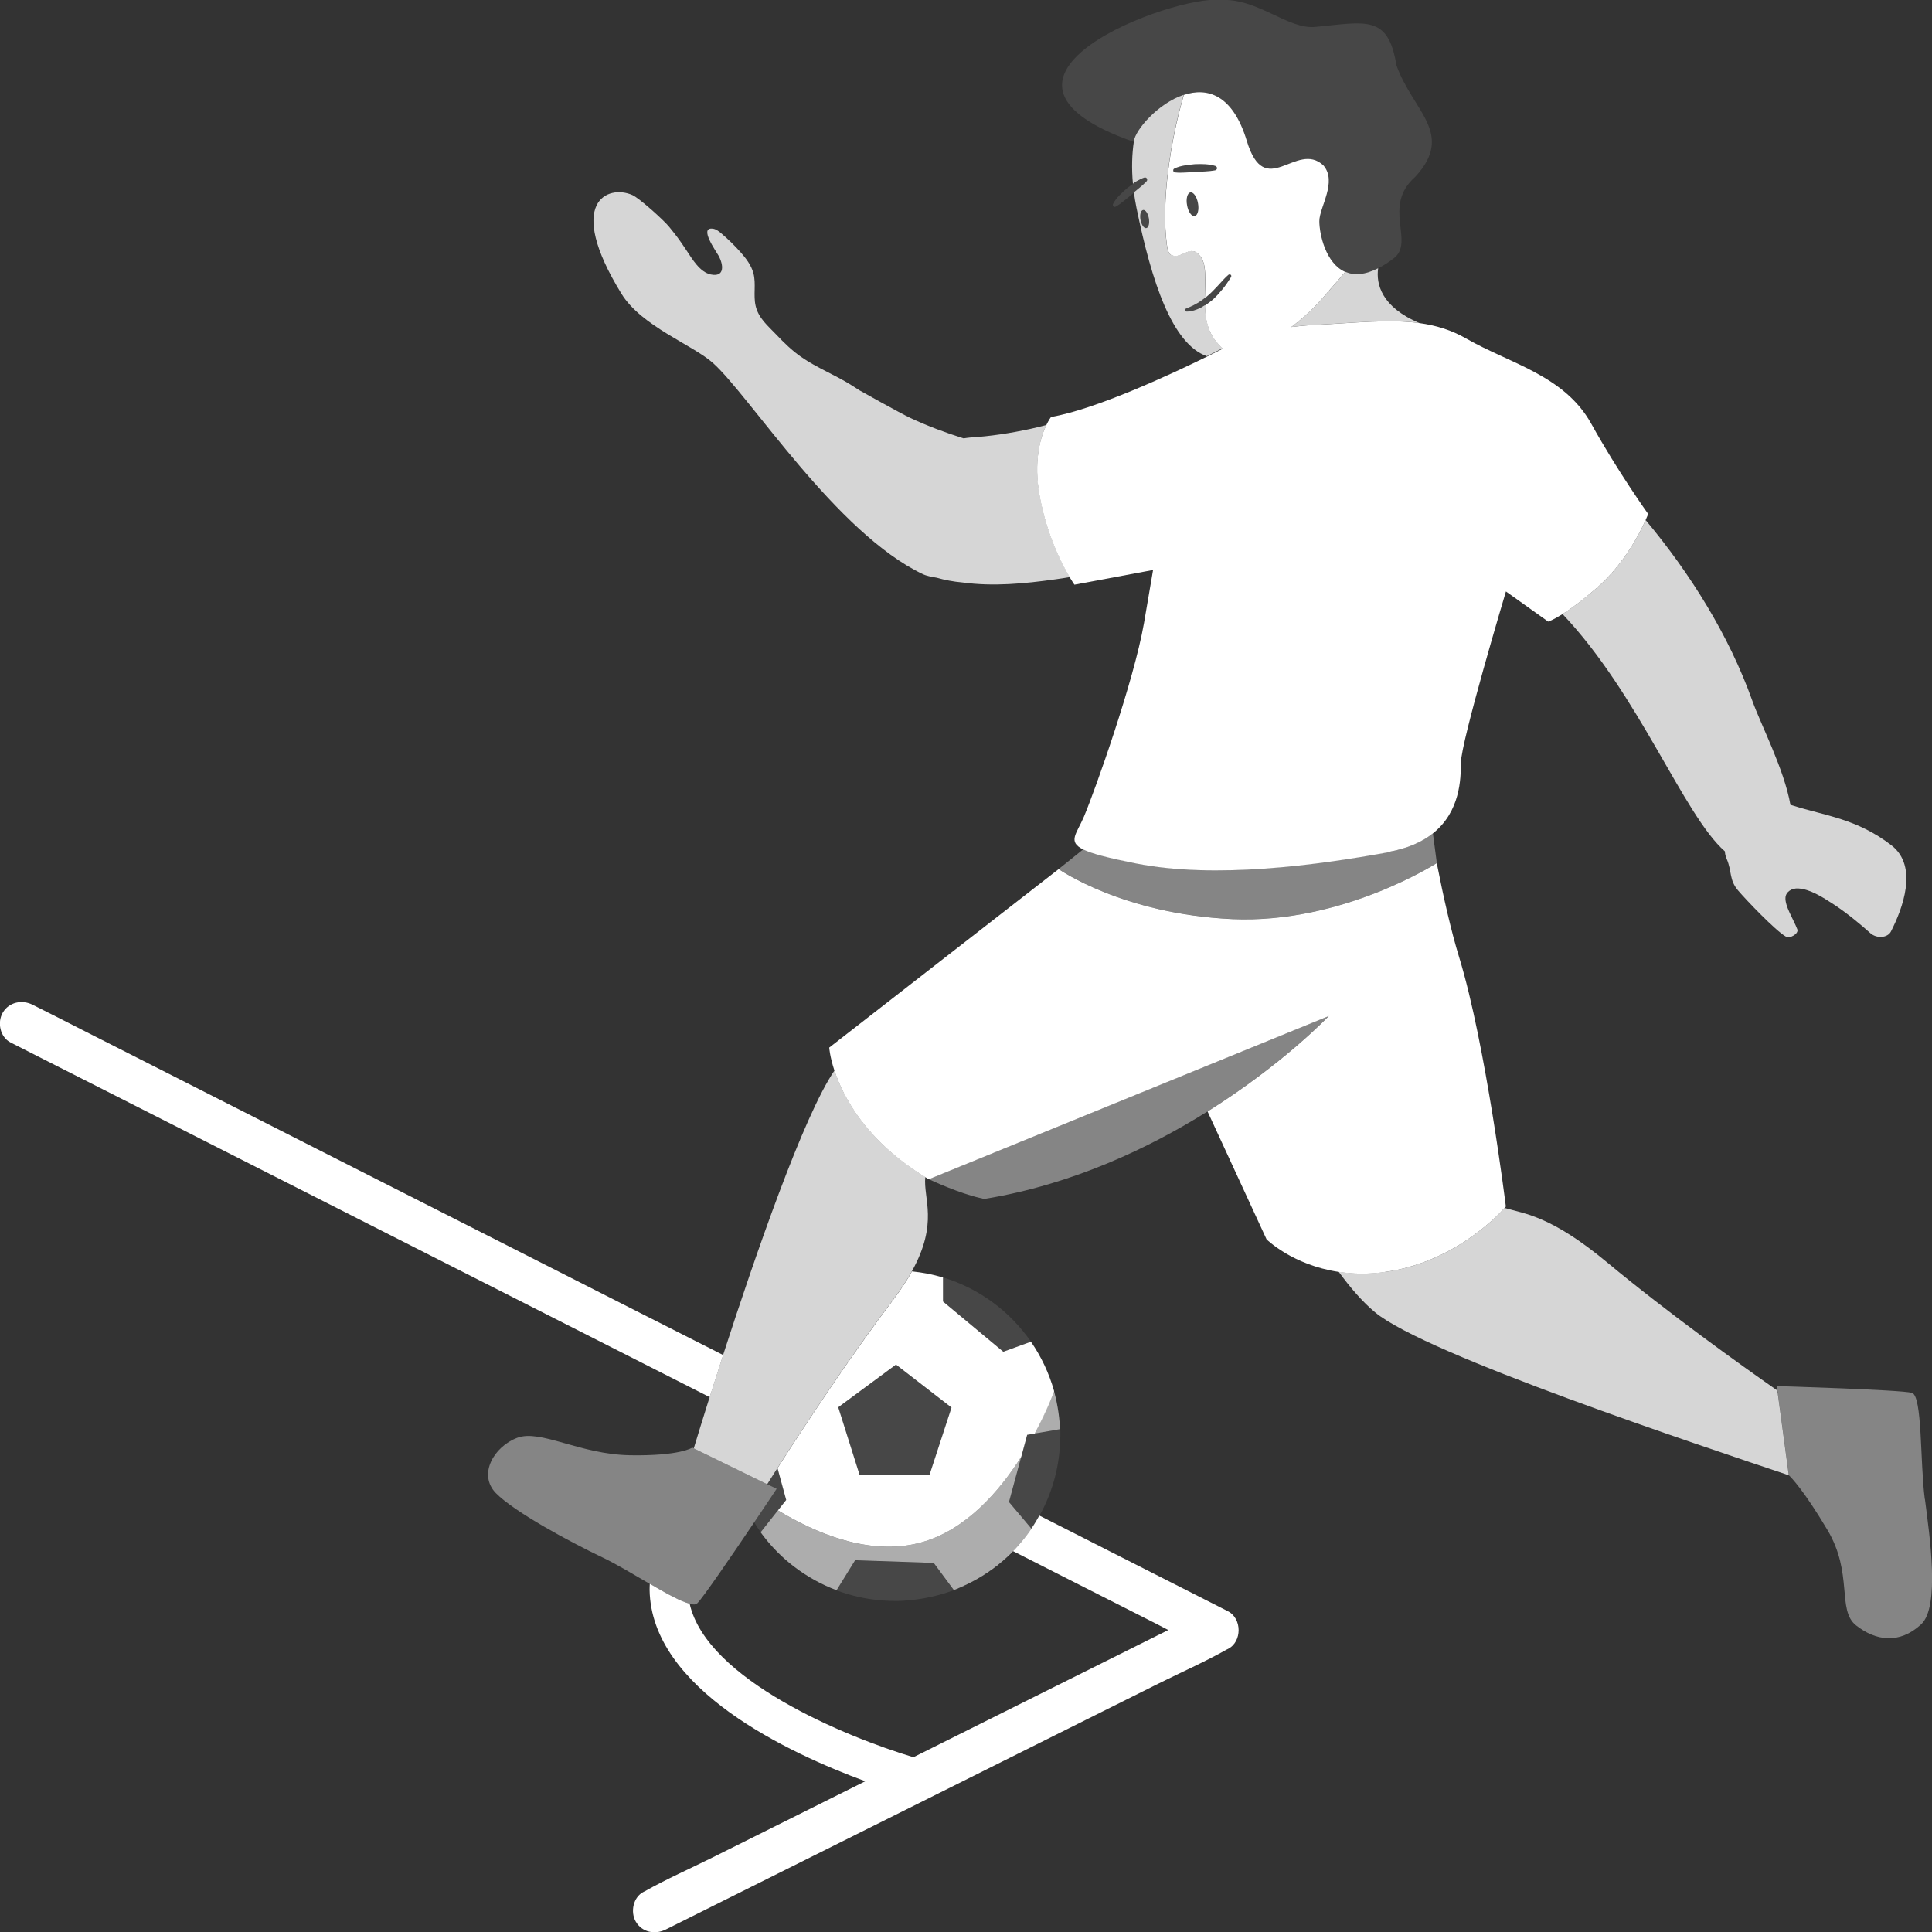
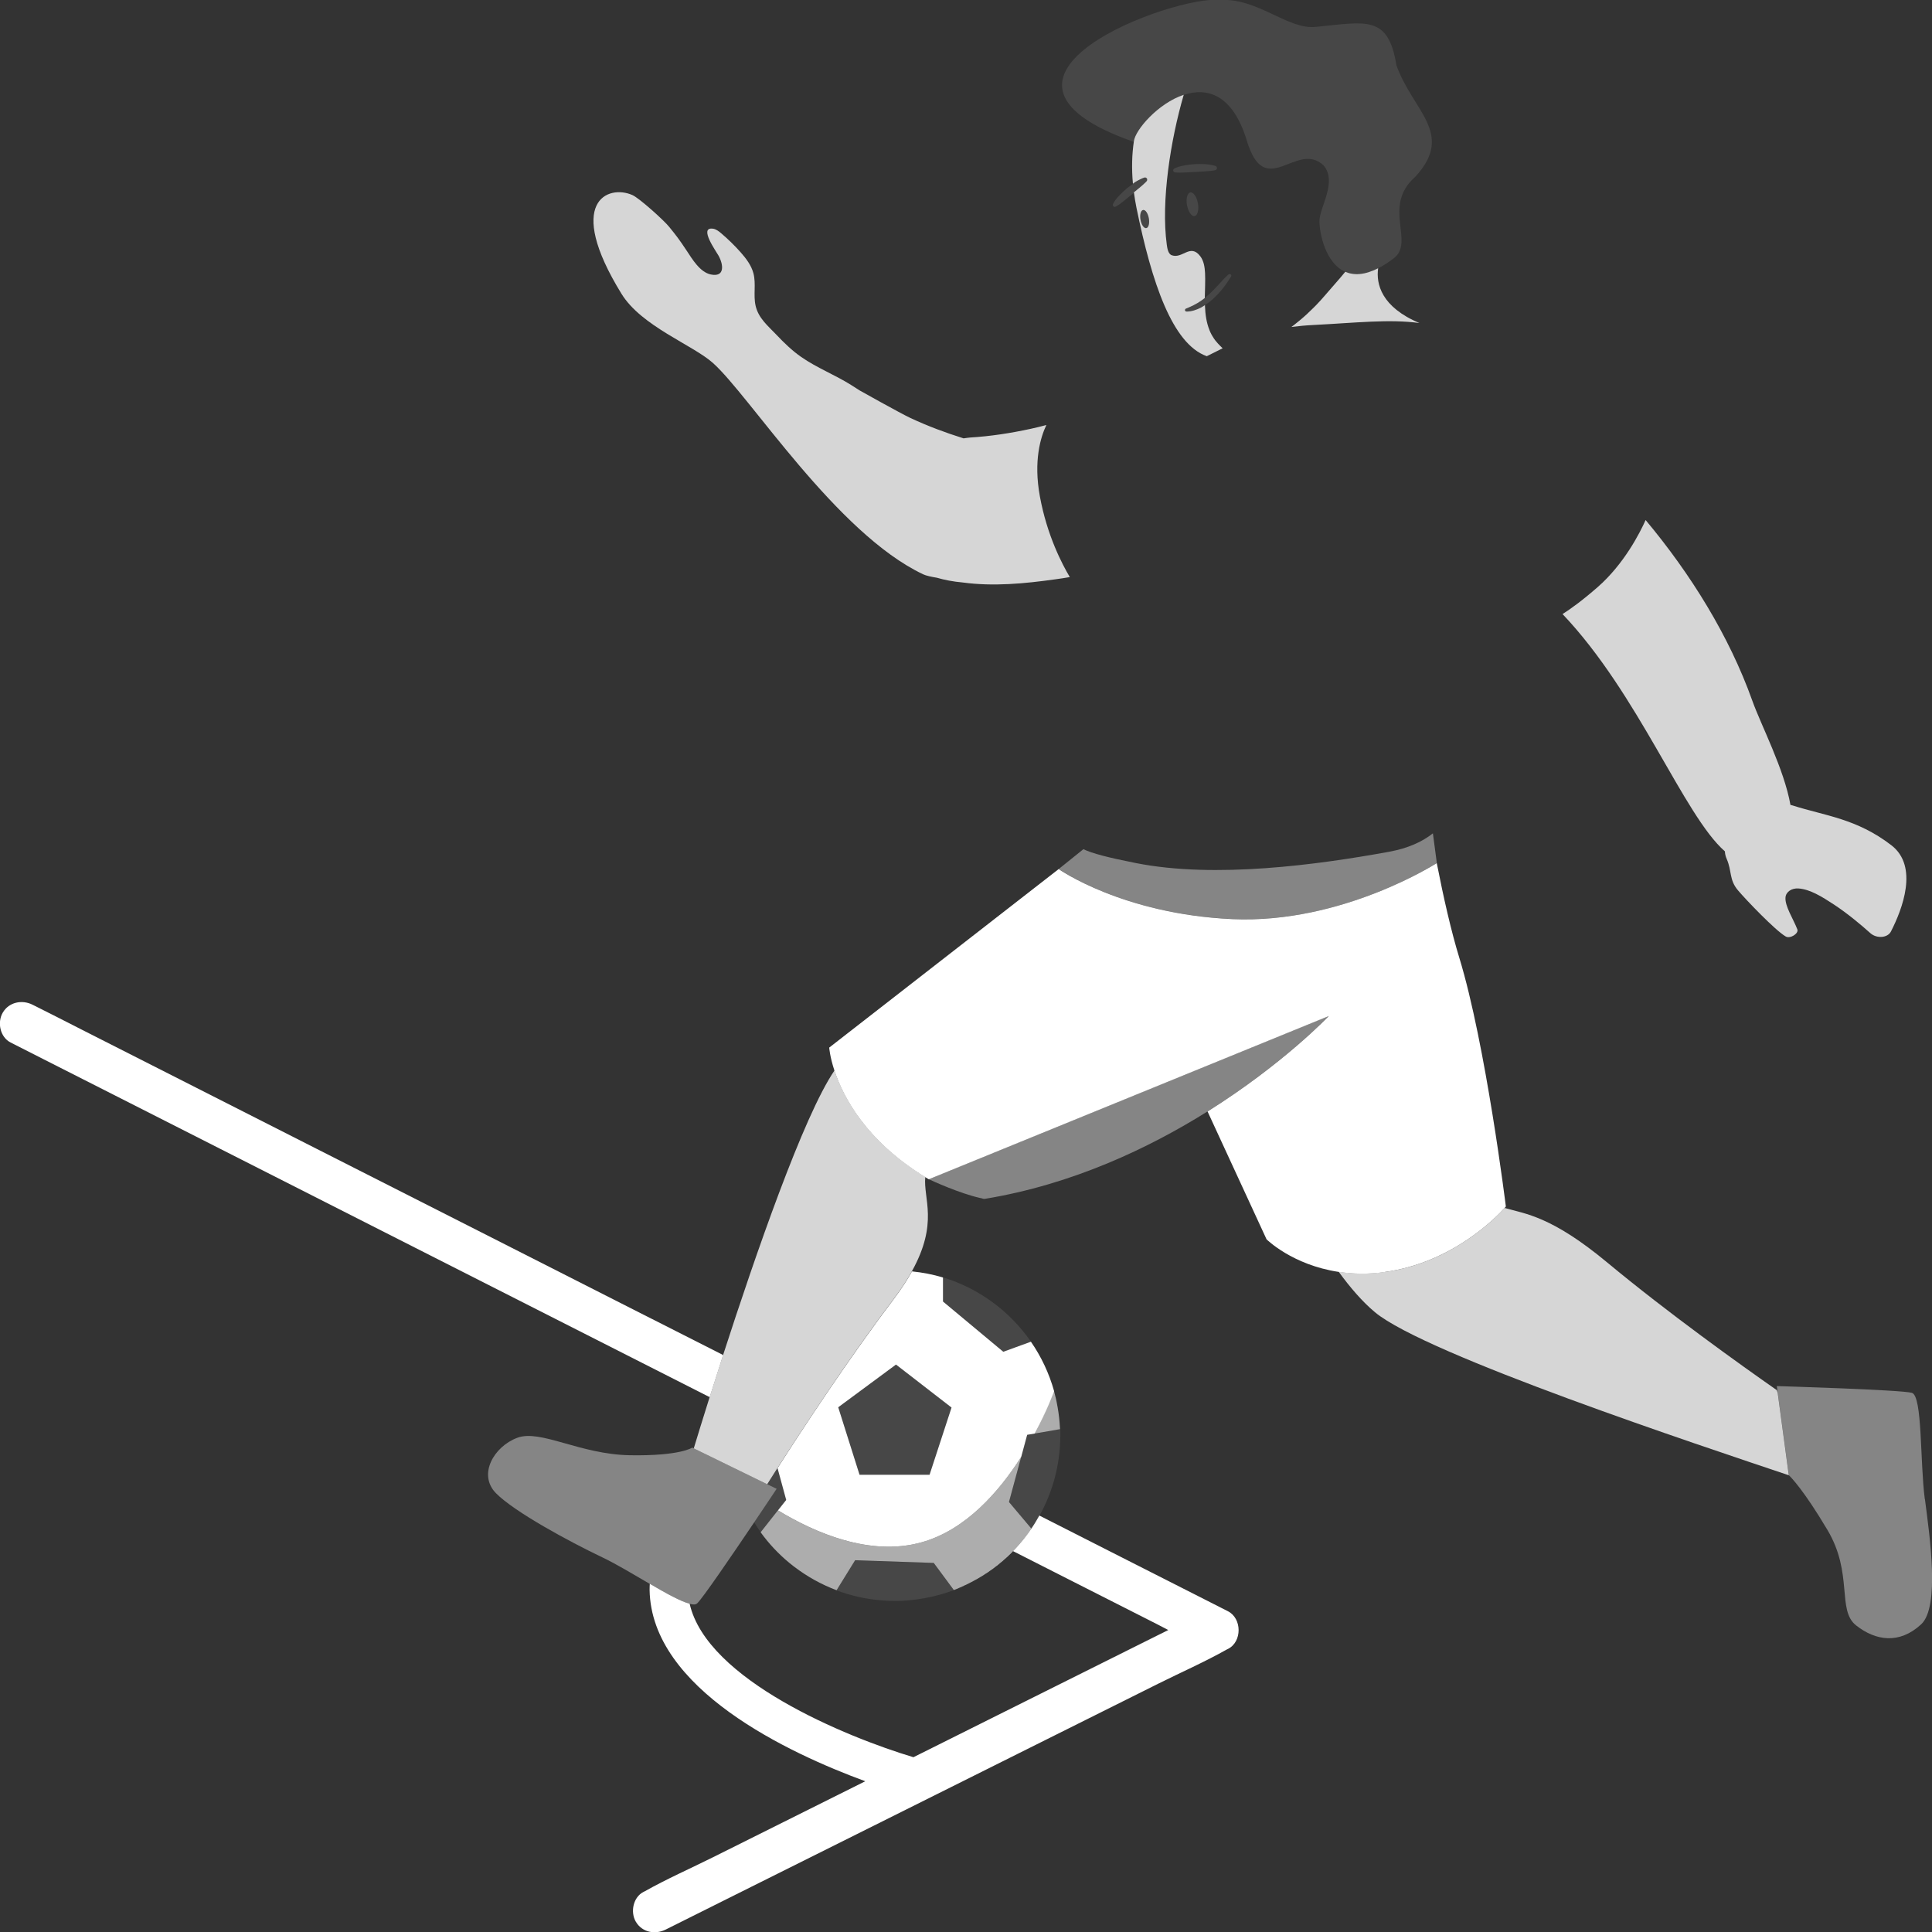
<svg xmlns="http://www.w3.org/2000/svg" viewBox="0 0 300 300">
  <rect x="0" y="0" width="300" height="300" fill="#333333" stroke="none" />
  <g fill="#fff">
    <path d="m 101.12 204.75 c -8.96 -4.55 -17.93 -9.1 -26.89 -13.65 -8.36 -4.24 -16.72 -8.48 -25.08 -12.72 -7.09 -3.6 -14.19 -7.2 -21.28 -10.8 -5.08 -2.58 -10.16 -5.16 -15.24 -7.73 -2.41 -1.22 -4.81 -2.47 -7.24 -3.67 -.11 -.05 -.21 -.11 -.32 -.16 -1.63 -.83 -3.68 -.43 -4.64 1.22 -.89 1.51 -.42 3.81 1.22 4.64 1.66 .84 3.32 1.69 4.98 2.53 4.5 2.28 8.99 4.56 13.49 6.84 6.64 3.37 13.29 6.74 19.93 10.11 l 24.42 12.39 c 8.92 4.53 17.83 9.05 26.75 13.57 6.33 3.21 12.65 6.42 18.98 9.63 .63 -1.99 1.33 -4.19 2.09 -6.54 -3.72 -1.89 -7.44 -3.78 -11.16 -5.66 z" />
    <path d="m 120.73 227.96 l 1.35 4.95 -1.28 1.62 c 5.7 3.46 14.27 7.21 22.3 4.96 6.87 -1.92 12.04 -7.86 15.48 -13.28 l .92 -3.41 1.18 -.2 c 2 -3.74 3 -6.59 3 -6.59 -.78 -2.78 -2 -5.36 -3.6 -7.67 l -4.29 1.56 -9.36 -7.8 v -3.73 c -1.55 -.47 -3.16 -.78 -4.82 -.95 -.74 1.34 -1.68 2.79 -2.89 4.39 -6.96 9.2 -14.04 19.98 -17.99 26.17 z m 27.02 -9.39 l -3.41 10.43 h -10.87 l -3.31 -10.48 8.97 -6.63 8.63 6.68 z" />
    <path d="m 160.15 237.37 c -2.87 4.22 -7.01 7.61 -12.06 9.52 l .01 .01 c 3.5 -1.34 6.62 -3.43 9.19 -6.05 2.39 1.21 4.78 2.42 7.17 3.64 5.08 2.58 10.16 5.16 15.24 7.73 .57 .29 1.14 .59 1.71 .89 -.94 .47 -1.88 .94 -2.81 1.4 -6.97 3.48 -13.93 6.95 -20.9 10.43 -5.29 2.64 -10.58 5.28 -15.86 7.92 -10.43 -3.13 -32.07 -12 -34.75 -23.83 -1.38 -.35 -3.68 -1.63 -6.19 -3.1 -.01 .32 -.04 .63 -.03 .95 .25 15.41 21.67 25.37 33.49 29.71 -.61 .31 -1.22 .61 -1.84 .92 -7.26 3.62 -14.52 7.25 -21.78 10.87 -3.53 1.76 -7.2 3.37 -10.64 5.31 -.05 .03 -.1 .05 -.15 .07 -1.64 .82 -2.1 3.14 -1.22 4.64 .98 1.67 3 2.04 4.64 1.22 2.88 -1.44 5.77 -2.88 8.65 -4.32 6.97 -3.48 13.93 -6.95 20.9 -10.43 8.39 -4.19 16.79 -8.38 25.18 -12.57 7.26 -3.62 14.52 -7.25 21.78 -10.87 3.53 -1.76 7.2 -3.37 10.64 -5.31 .05 -.03 .1 -.05 .15 -.07 2.23 -1.11 2.2 -4.75 0 -5.86 -1.66 -.84 -3.32 -1.69 -4.98 -2.53 -4.5 -2.28 -8.99 -4.56 -13.49 -6.84 -3.6 -1.83 -7.21 -3.66 -10.81 -5.49 -.39 .7 -.8 1.39 -1.25 2.04 l -.01 -.01 z" />
    <path d="m 164.6 221.92 c 0 -.01 0 -.03 0 -.04 0 -.05 0 -.09 -.01 -.14 -.03 -.54 -.07 -1.07 -.13 -1.61 -.03 -.26 -.07 -.52 -.1 -.77 -.04 -.26 -.08 -.52 -.12 -.77 -.06 -.32 -.11 -.64 -.18 -.96 -.04 -.17 -.07 -.33 -.11 -.5 -.09 -.37 -.18 -.75 -.28 -1.12 s -1 2.85 -3 6.59 z" opacity=".6" />
    <path d="m 118.12 237.92 l -.01 .01 c 1.28 1.77 2.77 3.36 4.43 4.73 .05 .04 .09 .08 .14 .11 .08 .07 .17 .14 .26 .21 .1 .08 .19 .15 .29 .23 .04 .03 .07 .05 .11 .08 2 1.53 4.21 2.75 6.56 3.64 l 2.88 -4.66 12.21 .42 3.11 4.2 c 5.05 -1.92 9.18 -5.3 12.06 -9.52 l -3.49 -4.14 1.9 -7.02 c -3.44 5.43 -8.6 11.36 -15.48 13.28 -8.03 2.25 -16.6 -1.5 -22.3 -4.96 z" opacity=".6" />
    <path d="m 133.47 229 h 10.87 l 3.41 -10.43 -8.63 -6.67 -8.96 6.62 z" opacity=".1" />
    <path d="m 155.79 209.89 l 4.29 -1.56 c -3.26 -4.7 -8.04 -8.27 -13.64 -9.97 v 3.73 l 9.36 7.8 z" opacity=".1" />
    <path d="m 160.67 222.6 l -1.18 .2 -.92 3.41 -1.9 7.02 3.49 4.14 .01 .01 c .45 -.66 .86 -1.34 1.25 -2.04 1.83 -3.3 2.96 -7.03 3.18 -11.02 0 -.01 0 -.02 0 -.03 .01 -.13 .01 -.25 .02 -.38 0 -.1 .01 -.19 .01 -.28 s 0 -.19 .01 -.28 c 0 -.12 0 -.25 .01 -.37 0 -.02 0 -.04 0 -.05 0 -.09 0 -.18 0 -.27 0 -.1 0 -.21 0 -.31 0 -.14 -.01 -.29 -.01 -.43 l -3.93 .68 z" opacity=".1" />
    <path d="m 120.6 231.18 s -1.52 2.28 -3.49 5.21 c .32 .52 .66 1.04 1.01 1.53 l .01 -.01 2.67 -3.39 1.28 -1.62 -1.35 -4.95 c -.61 .95 -1.14 1.8 -1.59 2.51 l .32 .16 1.15 .56 z" opacity=".1" />
    <path d="m 132.77 242.27 l -2.88 4.66 -.01 .01 c 2.2 .83 4.54 1.37 6.97 1.56 .03 0 .06 .01 .09 .01 .1 .01 .2 .01 .29 .02 .12 .01 .24 .02 .37 .02 .07 0 .13 .01 .19 .01 .15 .01 .3 .01 .46 .02 h .22 c .14 0 .28 .01 .42 .01 h .06 .29 .26 c .19 0 .39 -.01 .58 -.02 h .01 c .58 -.03 1.17 -.08 1.76 -.15 .26 -.03 .51 -.06 .76 -.1 .31 -.05 .61 -.1 .92 -.15 1.58 -.28 3.11 -.7 4.57 -1.25 l -.01 -.01 -3.11 -4.2 -12.21 -.42 z" opacity=".1" />
    <path d="m 277.75 228.99 l -1.71 -12.69 -.14 -.44 c -5.67 -3.96 -16.9 -11.99 -26.34 -19.83 -8.67 -7.2 -12.69 -7.53 -15.92 -8.46 -1.22 1.36 -8.13 8.54 -18.66 9.95 -2.63 .35 -5.01 .28 -7.11 -.04 1.8 2.47 3.69 4.66 5.63 6.28 7.89 6.58 50.7 20.75 64.3 25.33 -.02 -.02 -.04 -.04 -.04 -.04 l -.01 -.07 z" opacity=".8" />
    <path d="m 129.58 166.22 c -4.81 7.04 -12.29 28.69 -17.3 44.19 -.76 2.35 -1.46 4.55 -2.09 6.54 -1.06 3.38 -1.92 6.15 -2.46 7.95 l .32 .16 11.08 5.41 c .45 -.71 .99 -1.56 1.59 -2.51 3.96 -6.18 11.03 -16.97 17.99 -26.17 1.21 -1.6 2.15 -3.05 2.89 -4.39 4.19 -7.55 1.74 -11.25 2.08 -14.64 -9.22 -5.63 -12.76 -12.47 -14.11 -16.55 z" opacity=".8" />
    <path d="m 108.25 248.98 c .82 -.74 5.5 -7.61 8.86 -12.59 1.98 -2.93 3.49 -5.21 3.49 -5.21 l -1.15 -.56 -.32 -.16 -11.08 -5.41 -.32 -.16 -.23 -.11 s -1.84 1.32 -9.66 1.19 -13.91 -4.07 -17.52 -2.71 c -3.62 1.35 -6.16 5.71 -3.3 8.61 s 11.34 7.49 16.5 9.95 c 2.16 1.03 4.86 2.66 7.37 4.12 s 4.82 2.75 6.19 3.1 c .53 .14 .94 .15 1.15 -.05 z" opacity=".4" />
    <path d="m 298.88 232.76 c -.75 -5.74 -.35 -16 -2 -16.48 s -20.98 -1.05 -20.98 -1.05 l .11 .8 .04 .28 1.71 12.69 .01 .07 s .02 .02 .04 .04 c .28 .27 2.23 2.2 5.95 8.45 4.04 6.78 1.44 12.45 4.45 14.83 3.02 2.38 6.7 2.98 10.1 -.16 2.95 -2.72 1.33 -13.72 .59 -19.46 z" opacity=".4" />
    <path d="m 214.98 197.52 c 10.54 -1.41 17.45 -8.6 18.66 -9.95 .13 -.14 .19 -.22 .19 -.22 s -3.12 -25.22 -7.24 -38.66 c -1.26 -4.11 -2.45 -9.36 -3.49 -14.67 0 0 -14.69 9.47 -31.75 8.7 -17.06 -.78 -26.96 -7.77 -26.96 -7.77 l -35.63 27.72 s .09 1.39 .81 3.57 c 1.34 4.08 4.89 10.91 14.11 16.55 .18 .11 .35 .22 .54 .33 l 40.51 -16.53 s 21.61 -8.82 21.61 -8.82 -7.04 7.43 -18.83 14.82 l 9.16 19.85 s 3.99 3.98 11.2 5.06 c 2.1 .32 4.48 .39 7.11 .04 z" />
    <path d="m 188.47 52.51 c -.27 -.39 -.49 -.8 -.66 -1.24 -.47 -1.16 -.65 -2.44 -.7 -3.7 0 -.06 0 -.13 0 -.19 -.17 .11 -.34 .22 -.52 .32 -.04 .02 -.08 .05 -.12 .07 -.69 .35 -1.45 .61 -2.23 .61 -.13 0 -.24 -.11 -.24 -.24 0 -.02 .01 -.03 .01 -.04 .01 -.05 .03 -.09 .07 -.12 .02 -.02 .04 -.05 .07 -.06 h .01 s 0 0 0 0 c .11 -.04 .22 -.09 .32 -.13 .52 -.21 1.02 -.46 1.5 -.75 .38 -.23 .75 -.49 1.1 -.77 .02 -1.3 .1 -2.59 .04 -3.88 -.05 -.92 -.19 -1.88 -.75 -2.61 -1.55 -2.03 -2.75 .47 -4.43 -.15 -.56 -.2 -.69 -1.13 -.76 -1.62 -.93 -6.76 .6 -16.36 2.63 -23.29 -3.98 1.32 -7.52 5.44 -7.74 7.21 -.3 2 -.37 4.2 -.15 6.6 .11 -.08 .21 -.16 .32 -.24 .27 -.17 .55 -.32 .84 -.46 .2 -.1 .4 -.19 .62 -.26 h .02 c .08 -.02 .16 -.01 .23 .02 0 0 .01 0 .01 .01 .08 .04 .14 .11 .17 .2 .01 .02 0 .04 0 .05 .02 .1 -.01 .21 -.07 .28 s 0 0 0 0 c -.13 .15 -.28 .28 -.42 .41 -.17 .16 -.33 .31 -.51 .45 -.08 .07 -.15 .13 -.23 .2 l -.04 .03 -.79 .65 c .1 .78 .24 1.57 .4 2.39 2.38 11.65 5.57 21.15 10.92 23.05 .99 -.49 1.82 -.9 2.46 -1.23 -.52 -.5 -1.02 -1.01 -1.41 -1.59 z m -10.47 -17.09 c -.36 .07 -.76 -.5 -.9 -1.28 -.14 -.77 .03 -1.46 .39 -1.53 s .76 .5 .9 1.28 c .14 .77 -.03 1.46 -.39 1.53 z" opacity=".8" />
    <path d="m 177.48 32.62 c -.36 .07 -.53 .75 -.39 1.53 .14 .77 .55 1.35 .9 1.28 .36 -.07 .53 -.75 .39 -1.53 -.14 -.77 -.55 -1.35 -.9 -1.28 z" opacity=".1" />
    <path d="m 184.83 29.88 c -.47 .09 -.7 .99 -.51 2 s .72 1.76 1.18 1.67 c .47 -.09 .7 -.99 .51 -2 s -.72 -1.76 -1.18 -1.67 z" opacity=".1" />
    <path d="m 186 47.04 c -.48 .29 -.98 .54 -1.5 .75 -.11 .04 -.22 .09 -.33 .13 l -.01 .01 c -.03 .01 -.05 .03 -.08 .05 -.04 .03 -.06 .07 -.07 .12 0 .02 -.01 .03 -.01 .04 0 .13 .11 .24 .24 .24 .78 0 1.54 -.26 2.23 -.61 .04 -.02 .07 -.05 .11 -.07 .18 -.1 .35 -.21 .52 -.32 .27 -.18 .54 -.37 .79 -.57 .15 -.12 .3 -.24 .45 -.37 .27 -.25 .53 -.51 .78 -.77 .08 -.09 .16 -.18 .24 -.28 .18 -.2 .36 -.39 .52 -.6 .46 -.58 .89 -1.23 1.25 -1.8 l .02 -.03 c .02 -.03 .02 -.06 .03 -.09 .01 -.02 .02 -.05 .02 -.07 v -.01 c -.01 -.05 -.02 -.1 -.06 -.14 -.04 -.05 -.09 -.07 -.15 -.08 -.02 -.01 -.04 -.01 -.06 -.01 -.06 0 -.11 .01 -.16 .05 -.56 .47 -.97 .97 -1.42 1.45 -.04 .05 -.09 .09 -.13 .14 -.11 .12 -.22 .24 -.33 .35 -.16 .17 -.32 .34 -.49 .51 -.23 .23 -.45 .45 -.69 .66 -.13 .12 -.27 .23 -.4 .34 -.07 .06 -.14 .12 -.21 .18 -.35 .28 -.72 .54 -1.1 .77 z" opacity=".1" />
    <path d="m 188.73 25.77 c -.53 -.18 -1.07 -.24 -1.6 -.28 -.54 -.03 -1.08 -.03 -1.62 0 s -1.08 .1 -1.61 .2 c -.53 .09 -1.06 .23 -1.56 .48 -.09 .05 -.16 .14 -.17 .24 -.02 .17 .1 .33 .27 .35 .54 .07 1.06 .05 1.58 .02 l 1.55 -.08 1.55 -.09 c .52 -.04 1.04 -.07 1.57 -.18 .12 -.03 .22 -.11 .26 -.23 .06 -.18 -.04 -.38 -.22 -.44 z" opacity=".1" />
    <path d="m 176.89 29.24 l .04 -.03 c .08 -.07 .16 -.13 .23 -.2 .17 -.15 .34 -.3 .51 -.45 .14 -.13 .28 -.27 .42 -.41 .07 -.08 .09 -.18 .07 -.28 0 -.02 0 -.04 0 -.05 -.03 -.09 -.09 -.16 -.17 -.2 0 0 -.01 0 -.01 -.01 -.07 -.04 -.16 -.04 -.23 -.02 -.01 0 -.02 0 -.02 0 -.22 .07 -.42 .16 -.62 .26 -.29 .14 -.57 .29 -.84 .46 -.11 .07 -.21 .16 -.32 .24 -.33 .23 -.67 .46 -.98 .71 -.41 .35 -.81 .72 -1.17 1.1 -.38 .39 -.72 .82 -.97 1.31 -.04 .09 -.04 .2 .01 .3 .08 .15 .27 .2 .42 .11 .47 -.26 .88 -.58 1.29 -.91 l 1.2 -.97 .37 -.3 s 0 0 0 -.01 l .79 -.65 z" opacity=".1" />
    <path d="m 208.89 42.21 c -.47 .57 -.94 1.13 -1.42 1.67 -.59 .67 -1.17 1.33 -1.74 2 -.44 .52 -.89 1.01 -1.35 1.49 -.14 .15 -.29 .3 -.44 .44 -.34 .34 -.68 .66 -1.02 .98 -.16 .15 -.33 .3 -.5 .45 -.4 .35 -.81 .69 -1.22 1.01 -.11 .08 -.21 .17 -.31 .25 -.12 .09 -.25 .18 -.37 .27 1.1 -.14 2.26 -.25 3.5 -.31 6.48 -.33 11.7 -.94 16.39 -.3 -5.92 -2.48 -6.76 -6.09 -6.41 -8.51 -2.14 1.09 -3.81 1.12 -5.11 .55 z" opacity=".8" />
    <path d="m 183.84 14.73 c 3.61 -1.2 7.58 -.1 9.77 7.12 2.86 9.45 7.68 -.08 11.89 3.81 2.23 2.56 -.63 6.52 -.62 8.7 .02 2.02 1 6.54 4.01 7.85 1.3 .56 2.97 .53 5.11 -.55 .75 -.38 1.56 -.89 2.42 -1.55 3.33 -2.54 -1.87 -8.08 3.34 -12.65 6.21 -6.75 -.41 -10.2 -2.93 -17.35 -1.27 -7.88 -4.76 -6.67 -12.49 -5.94 -4.33 .5 -9.03 -4.52 -14.89 -4.17 -6.88 -.84 -42.21 11.95 -13.37 22.04 0 -.03 .01 -.07 .02 -.11 .23 -1.77 3.76 -5.89 7.74 -7.21 z" opacity=".1" />
    <path d="m 223.11 134.01 s -.61 -4.61 -.61 -4.61 c -1.61 1.28 -3.82 2.32 -6.85 2.87 -11.05 2.01 -26.97 4.19 -39.3 1.74 -4.3 -.85 -6.78 -1.5 -8.12 -2.15 l -3.83 3.08 s 9.9 7 26.96 7.77 c 17.06 .78 31.75 -8.7 31.75 -8.7 z" opacity=".4" />
    <path d="m 162.46 66 c -.81 .21 -1.61 .42 -2.43 .59 -3.09 .67 -6.23 1.16 -9.41 1.35 -.34 .03 -.66 .08 -.99 .13 -2.78 -.87 -5.55 -1.9 -8.25 -3.16 -1.51 -.7 -7.89 -4.28 -7.89 -4.28 s -1.3 -.83 -1.3 -.83 c -2.52 -1.59 -5.34 -2.67 -7.78 -4.37 -1.41 -.98 -2.66 -2.19 -3.85 -3.45 -1.31 -1.38 -2.79 -2.56 -3.23 -4.5 -.38 -1.67 .1 -3.39 -.34 -5.05 -.33 -1.24 -1.14 -2.3 -1.99 -3.26 -.94 -1.06 -1.95 -2.04 -3.02 -2.95 -.38 -.32 -.8 -.65 -1.28 -.71 -2.25 -.3 .51 3.52 .88 4.2 .77 1.39 1 3.37 -1.21 2.91 -1.69 -.36 -2.87 -2.38 -3.76 -3.72 -1.19 -1.8 -1.61 -2.32 -2.69 -3.66 -.82 -1.03 -4.66 -4.48 -5.72 -4.95 -3.79 -1.68 -10.54 .98 -1.69 15.34 3.11 5.04 11.04 7.92 14.18 10.72 5.7 5.07 19.2 26.48 32.66 32.83 .44 .21 1.26 .39 2.12 .53 1.21 .35 2.55 .61 4.04 .74 4.71 .64 9.56 .18 14.33 -.49 .76 -.1 1.52 -.22 2.28 -.35 -1.19 -1.99 -3.53 -6.46 -4.64 -12.48 -1.04 -5.61 .13 -9.31 .99 -11.11 z" opacity=".8" />
    <path d="m 206.34 157.75 l -21.61 8.82 s -40.51 16.53 -40.51 16.53 h -.01 s .02 .01 .06 .03 c .53 .25 4.67 2.15 7.87 2.88 .09 .02 .17 .04 .25 .05 .18 .04 .35 .13 .52 .1 13.65 -2.24 25.53 -7.9 34.6 -13.58 11.79 -7.39 18.83 -14.82 18.83 -14.82 z" opacity=".4" />
    <path d="m 248.09 91.16 c -2.41 2.11 -4.21 3.4 -5.46 4.19 11.86 12.48 18.81 31.24 25.21 36.85 .02 .38 .1 .77 .28 1.17 .84 1.93 .35 3.23 1.76 4.89 1.21 1.43 5.77 6.21 7.41 7.16 .68 .4 2.05 -.47 1.8 -1.11 -.63 -1.63 -1.95 -3.6 -1.84 -4.96 .07 -.85 .94 -1.47 2.02 -1.39 1.78 .12 3.62 1.26 5.51 2.5 2.11 1.39 4.19 3.13 5.65 4.44 .99 .88 2.69 .75 3.2 -.27 1.75 -3.42 4.34 -10.09 .06 -13.38 -5.41 -4.16 -10.27 -4.56 -15.34 -6.18 -.11 -.04 -.22 -.05 -.33 -.08 -.98 -5.57 -4.57 -12.39 -5.92 -16.18 -3.59 -10.06 -9.56 -19.67 -16.57 -28.06 -.89 1.99 -3.32 6.8 -7.45 10.42 z" opacity=".8" />
-     <path d="m 215.65 132.28 c 3.03 -.55 5.24 -1.59 6.85 -2.87 4.26 -3.39 4.34 -8.51 4.34 -10.9 0 -3.3 7 -26.67 7 -26.67 l 6.56 4.68 s .71 -.21 2.22 -1.16 c 1.25 -.78 3.04 -2.07 5.46 -4.19 4.13 -3.62 6.56 -8.42 7.45 -10.42 .26 -.58 .4 -.94 .4 -.94 s -4.68 -6.51 -8.85 -14.03 c -4.17 -7.51 -12.69 -9.35 -19.37 -13.19 -2.36 -1.36 -4.76 -2.07 -7.31 -2.42 -4.69 -.64 -9.91 -.03 -16.39 .3 -1.24 .06 -2.4 .17 -3.5 .31 .12 -.09 .25 -.17 .37 -.27 .11 -.08 .21 -.17 .31 -.25 .41 -.33 .82 -.66 1.22 -1.01 .17 -.15 .33 -.3 .5 -.45 .35 -.32 .69 -.64 1.02 -.98 .15 -.15 .29 -.29 .44 -.44 .46 -.48 .92 -.98 1.35 -1.49 .56 -.67 1.15 -1.33 1.74 -2 .48 -.55 .95 -1.11 1.42 -1.67 -3.01 -1.31 -4 -5.83 -4.01 -7.85 -.02 -2.18 2.85 -6.14 .62 -8.7 -4.21 -3.89 -9.03 5.64 -11.89 -3.81 -2.19 -7.23 -6.16 -8.32 -9.77 -7.12 -2.03 6.93 -3.56 16.53 -2.63 23.29 .07 .49 .2 1.41 .76 1.62 1.68 .61 2.88 -1.88 4.43 .15 .56 .73 .7 1.69 .75 2.61 .07 1.29 -.02 2.59 -.04 3.88 .07 -.06 .14 -.12 .21 -.18 .13 -.11 .27 -.22 .4 -.34 .24 -.21 .47 -.43 .69 -.66 .16 -.17 .33 -.34 .49 -.51 .11 -.12 .22 -.23 .33 -.35 .05 -.05 .09 -.1 .13 -.14 .45 -.48 .85 -.98 1.42 -1.45 .05 -.04 .1 -.04 .16 -.05 .02 0 .04 0 .06 .01 .05 .01 .11 .03 .15 .08 s .05 .1 .06 .15 v .01 c 0 .02 -.01 .05 -.02 .07 -.01 .03 -.01 .06 -.02 .09 l -.02 .03 c -.36 .57 -.79 1.22 -1.25 1.79 -.17 .21 -.34 .4 -.52 .6 -.08 .09 -.16 .19 -.24 .28 -.25 .27 -.51 .53 -.78 .78 -.14 .13 -.3 .25 -.45 .36 -.25 .2 -.52 .39 -.79 .57 v .19 c .04 1.26 .22 2.54 .7 3.7 .18 .43 .4 .85 .66 1.24 .4 .58 .9 1.09 1.41 1.59 -.64 .32 -1.47 .74 -2.46 1.23 -5.91 2.9 -17.28 8.17 -24.22 9.38 0 0 -.34 .44 -.75 1.29 -.86 1.81 -2.03 5.51 -.99 11.11 1.12 6.02 3.45 10.49 4.64 12.48 .45 .74 .74 1.15 .74 1.15 l 12.21 -2.28 c -.54 3.18 -1.04 6.09 -1.41 8.25 -1.58 9.04 -7.6 25.96 -9.32 30.04 -1.12 2.66 -2.61 3.9 -.09 5.12 1.34 .65 3.83 1.3 8.12 2.15 12.34 2.45 28.26 .27 39.3 -1.74 z m -30.14 -98.73 c -.47 .09 -1 -.66 -1.18 -1.67 -.19 -1.01 .04 -1.91 .51 -2 s 1 .66 1.18 1.67 c .19 1.01 -.04 1.91 -.51 2 z m 3.45 -7.34 c -.04 .12 -.14 .2 -.26 .23 -.53 .11 -1.05 .14 -1.57 .18 l -1.55 .09 -1.55 .08 c -.52 .03 -1.04 .04 -1.58 -.02 -.17 -.02 -.29 -.17 -.27 -.35 .01 -.11 .08 -.2 .17 -.24 .5 -.25 1.02 -.39 1.56 -.48 .53 -.09 1.07 -.16 1.61 -.2 .54 -.03 1.08 -.03 1.62 0 .54 .04 1.08 .1 1.6 .28 .18 .06 .28 .26 .22 .44 z" />
  </g>
</svg>